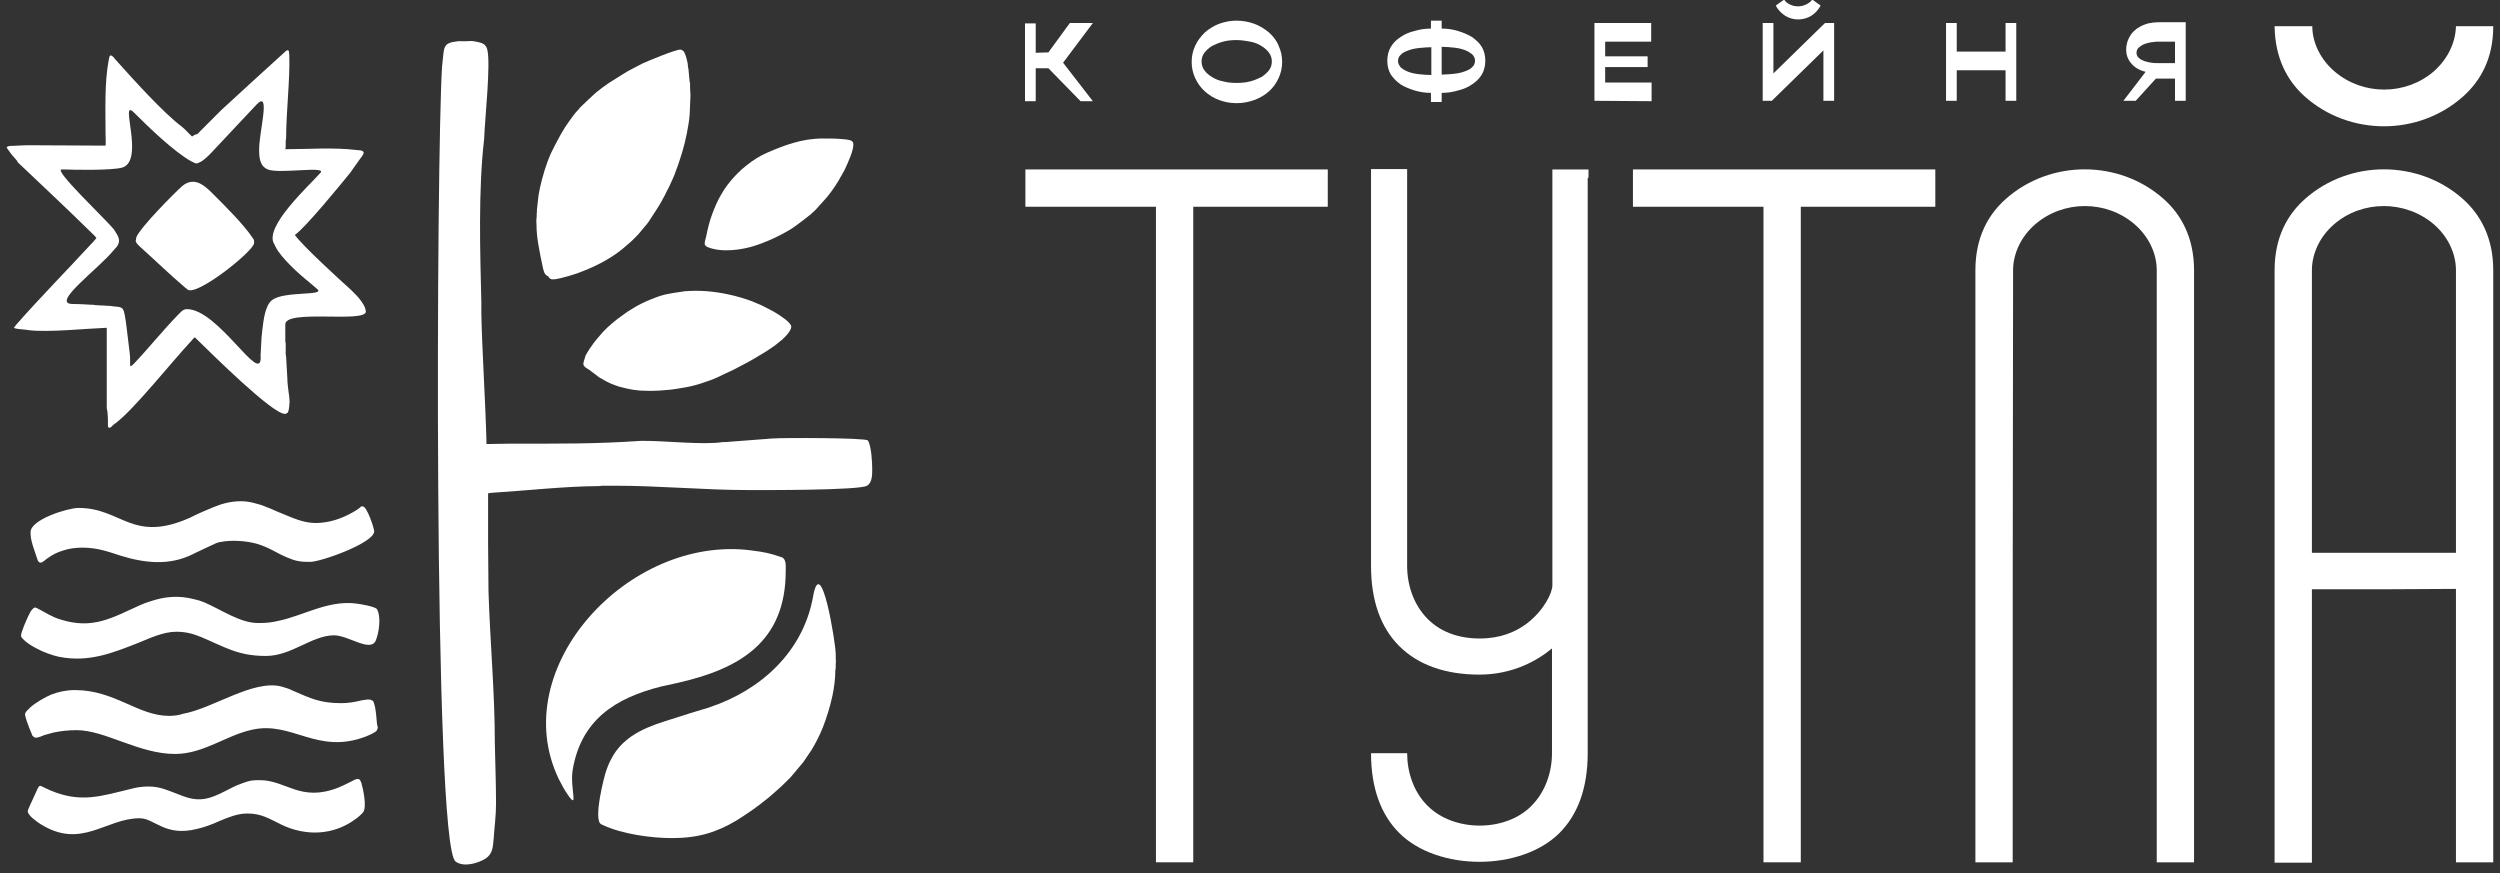
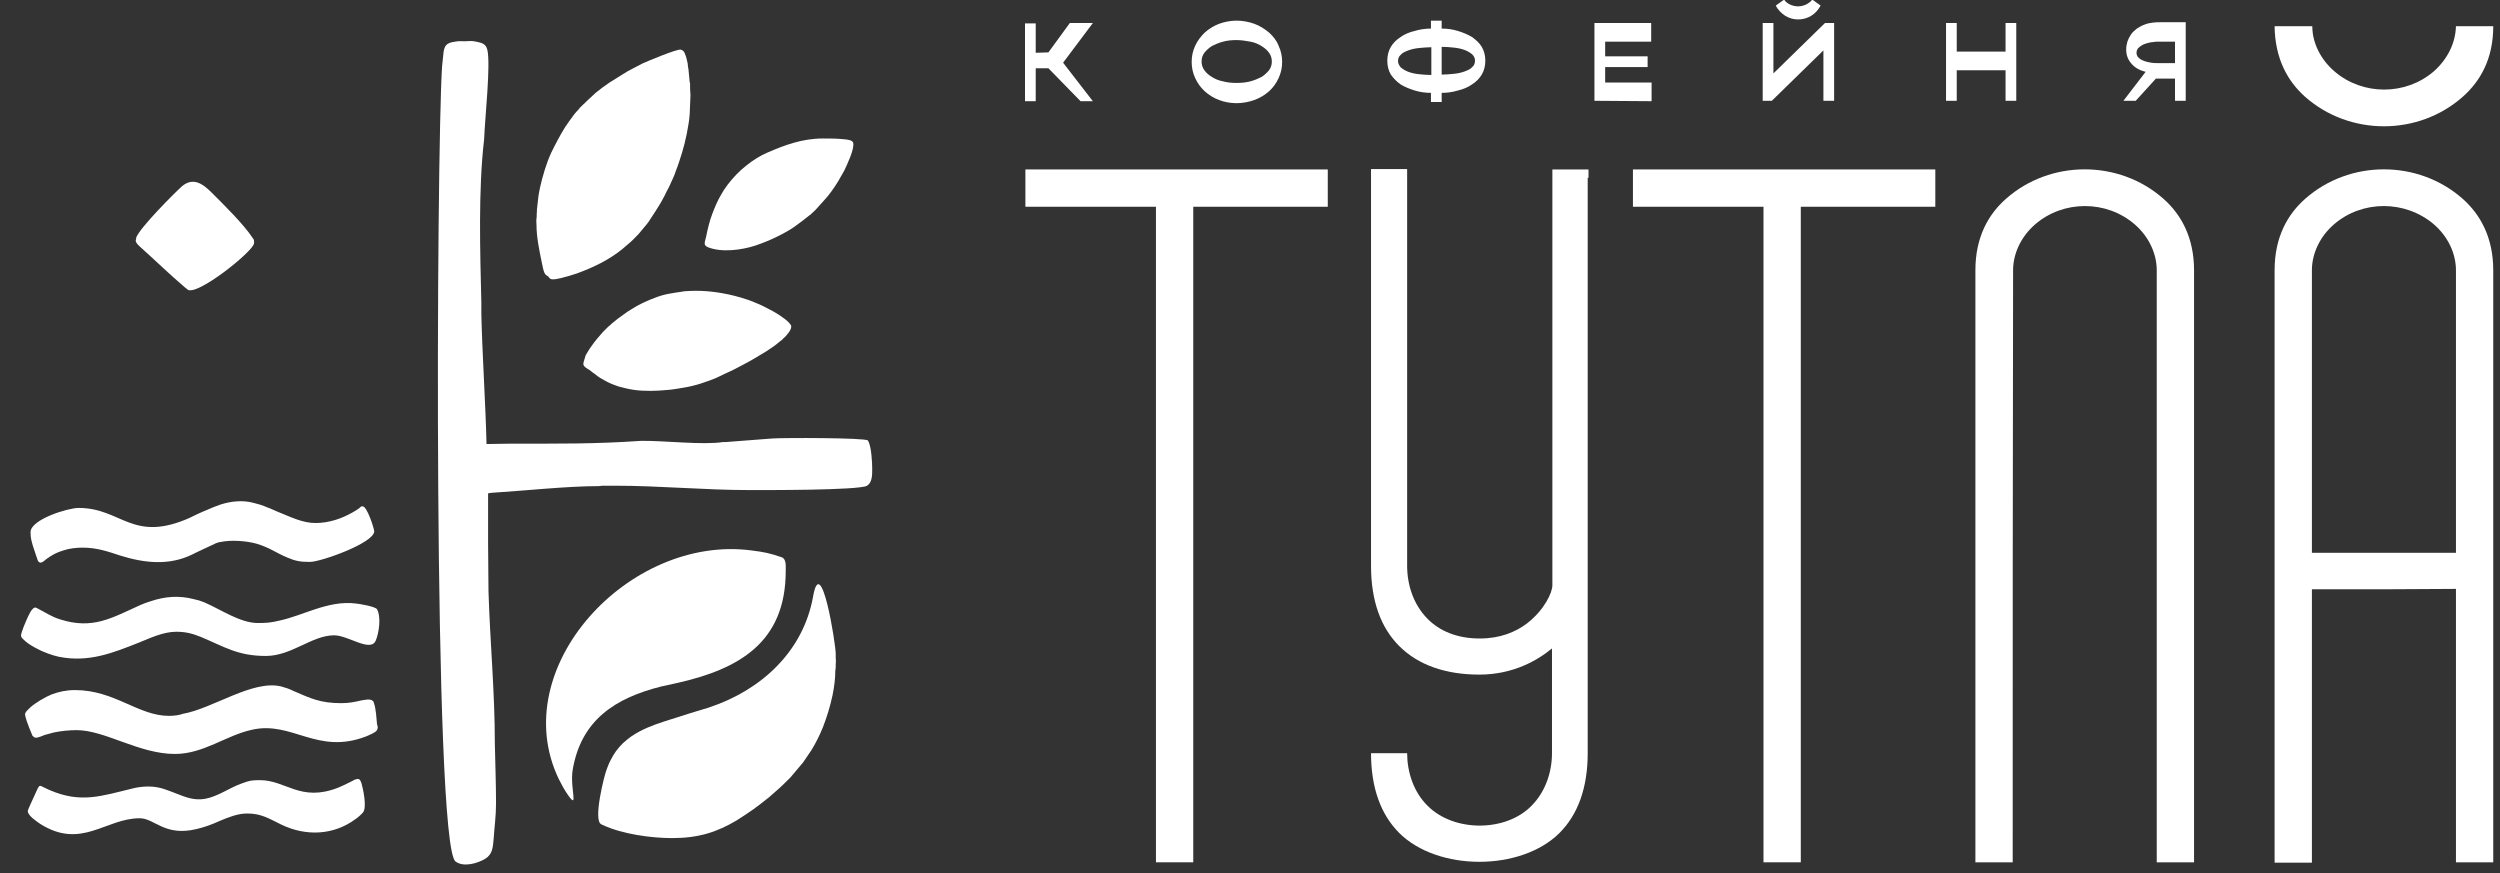
<svg xmlns="http://www.w3.org/2000/svg" version="1.1" id="Слой_1" x="0px" y="0px" viewBox="0 0 630 220" style="enable-background:new 0 0 630 220;" xml:space="preserve">
  <rect x="0" y="0" width="630" height="220" fill="#333333" stroke="none" />
  <style type="text/css"> .st0{fill-rule:evenodd;clip-rule:evenodd;fill:#FFFFFF;} </style>
  <path class="st0" d="M114.8,217.1c2,1.5,5.5,0.5,7.5-0.7c1.9-1.2,1.9-3,2.1-5c0.2-3,0.6-5.8,0.6-8.9c0-5.1-0.2-10.1-0.3-15.1 c0-13-1.2-25.4-1.6-38.4c0-4.1-0.1-8.1-0.1-12.2v-12.4c0-0.2,0.6-0.1,0.7-0.2c8.2-0.5,19.1-1.7,27.2-1.7c0.4,0,0.6-0.1,0.9-0.1h2.1 c0.4,0,0.7,0,1.1,0c11.2,0,22.6,1.1,33.8,1.1c3,0,27.8,0.1,29.7-1.1c1.3-0.8,1.3-2.7,1.3-4.2c0-1.6-0.2-5.9-1.1-7.2 c-0.5-0.7-21.4-0.7-24.1-0.5l-11.7,0.9c-0.2,0-0.5,0-0.7,0c-5.1,0.8-15-0.4-20.7-0.3c-11.6,0.8-20.8,0.7-32.6,0.7 c-2.1,0-4.2,0.1-6.3,0.1c-0.2-9.5-1.1-23.2-1.3-32.7c0-1,0-1.9,0-2.9c-0.3-12.7-0.8-28.4,0.7-41.2c0.2-5.4,1.7-18.9,0.8-22.6 c-0.4-1.5-1.4-1.7-2.8-2c-1.4-0.3-1.7-0.1-2.9-0.1c-1.4,0-1.2-0.1-2.4,0.1c-2.4,0.3-2.8,1.1-3,3.4c-0.1,0.9-0.2,1.9-0.3,2.9 C110,38,109.1,212.9,114.8,217.1z" />
-   <path class="st0" d="M48.4,34.4c-0.9-0.8-1.7-1.8-2.6-2.5c-4.7-3.5-12.5-12.2-16.8-17c-0.1-0.1-0.2-0.2-0.3-0.4 c-1.1-1.1-1.1-0.3-1.3,0.6c-1.1,5.9-0.8,12.7-0.8,18.6c0,0.7,0.1,2.4,0,3c-6.6,0-13.2-0.1-19.9-0.1l-2.3,0.1 c-0.7,0.1-2.7-0.1-2.7,0.5c0,0.1,1.1,1.5,1.2,1.7l1.3,1.5c0.2,0.3,0.3,0.6,0.6,0.8c6,5.7,12.2,11.5,18.1,17.3 c0.4,0.4,1.2,1.1,1.4,1.5c-0.2,0.3-1.5,1.7-1.9,2.1c-5.9,6.4-12.4,13-18.2,19.6c-0.1,0.1-0.2,0.2-0.3,0.4c-0.5,0.5-0.6,0.6,0.7,0.8 C5.2,83,6,83,6.6,83.1c0.2,0,0.4,0.1,0.6,0.1c5,0.6,14.4-0.4,19.7-0.6c0,2.4,0,4.7,0,7.1v12.9c0,0.3,0,0.4,0.1,0.7 c0,0.2,0.1,0.5,0.1,0.7c0.1,0.9,0.1,1.9,0.1,2.8c0,0.4-0.1,1,0.4,1c0.3,0,0.6-0.4,0.8-0.6s0.5-0.4,0.8-0.6 C34,102.9,43,91.5,48.4,85.7c0.1-0.2,0.5-0.6,0.7-0.7c4.4,4.3,19.5,19.3,22.7,19.3c0.2,0,0.6-0.2,0.7-0.3c0.3-0.5,0.3-1.1,0.4-1.7 c0.1-1.2,0.1-1,0-2.2c-0.2-1.6-0.5-3.4-0.5-5l-0.3-5.2c0-0.3-0.1-0.3-0.1-0.6v-2.7c0-0.2-0.1-0.4-0.1-0.7c0-1,0-1.8,0-2.7 c0-0.4,0-1,0-1.4c-0.2-4,20.3-0.3,20.3-3.3c0-0.2-0.2-0.8-0.2-0.9c-0.4-1.1-1.5-2.5-2.4-3.4L88.4,73c-2.7-2.4-12.3-11.2-14.1-13.8 c2.6-1.7,12.2-13.5,13.9-15.6c0.2-0.2,0.3-0.4,0.5-0.7l2.2-3.1c0.1-0.1,0.2-0.2,0.3-0.4c0.3-0.4,0.7-1,0.2-1.3 c-0.4-0.3-1.1-0.2-1.6-0.3c-5.8-0.7-12-0.2-17.9-0.2c0-0.3,0.1-0.4,0.1-0.7v-1.4c0-0.3,0.1-0.4,0.1-0.7c0-6.6,1-14.6,0.8-20.9 l-0.1-1c-0.2-0.4-0.6-0.2-0.8,0c-5.5,5-10.9,9.9-16.3,14.9l-5.3,5.3c-0.2,0.3-0.5,0.5-0.7,0.7C49,33.9,48.6,34.3,48.4,34.4 L48.4,34.4z M65.3,37.7c0,2.1,0.2,4.2,2.2,5c2.8,1.2,15.2-1,13.2,0.9c-2.8,3.2-14.3,13.6-11.6,17.9c0.1,0.2,0.2,0.4,0.3,0.6 c1.3,2.8,6.1,7.1,8.5,9l2.1,1.8c1.9,1.7-8.4,0.4-11.4,2.7c-1.8,1.3-2.2,5.1-2.5,7.6l-0.2,1.9c0,0.7-0.1,1.3-0.1,1.9 c0,0.7-0.1,1.2-0.1,2c0,0.4-0.1,0.6,0,1c0.1,7.3-10.7-12.1-18.6-12.1c-1,0-1.6,0.8-2.2,1.4c-3.9,4-7.4,8.4-11.2,12.4 c-1.4,1.4-0.7,0.1-1-2.6l-0.8-6.6c-0.1-1.1-0.3-2.2-0.5-3.3c-0.4-2.3-1.3-1.7-3.5-2.1c-1-0.1-2.7-0.1-3.5-0.2c-0.3,0-0.6,0-0.9-0.1 c-0.2,0-0.3,0-0.5,0c-1.5-0.1-3.1-0.2-4.7-0.2c-5.7,0,6.6-8.9,10.3-13.5c0.3-0.4,0.6-0.6,0.9-1c1.1-1.6,0.2-2.7-0.8-4.3 c-2-2.5-15.6-15.3-13.1-15.1c0.2,0,0.5,0,0.8,0c1.7,0.1,12,0.3,14.5-0.5c5.6-1.9-0.9-17.6,2.8-13.9c3.7,3.7,10,9.8,14.4,12.3 c0.3,0.1,1.1,0.6,1.4,0.6s1.2-0.5,1.4-0.6c1-0.7,2.1-1.8,3-2.8c3.6-3.8,7.2-7.7,10.8-11.5C68.3,22.6,65.3,33.1,65.3,37.7z" />
  <path class="st0" d="M169.4,211.2c6.6,0,11.3-1.5,16.3-4.5c1.4-0.9,2.8-1.8,4.2-2.8c1.1-0.8,2.3-1.7,3.4-2.6 c0.2-0.1,0.3-0.3,0.5-0.4c0.8-0.7,1.8-1.6,2.5-2.2c0.5-0.4,2.6-2.5,2.9-2.8l3.2-3.8c0.7-1,1.4-2.1,2.1-3.1c1.1-1.8,2.1-3.8,2.9-5.8 c1-2.6,1.8-5.2,2.4-8c0.4-2,0.7-4.1,0.7-6.2c0-0.3,0.1-0.5,0.1-0.8c0-0.2,0-0.6,0-0.9c0.1-0.5,0-1.2,0-1.6c0-0.3,0-0.6,0-0.9 c0-2.6-3.7-25.8-5.7-14.5c-2.5,14-13.2,23.6-26,27.9c-0.6,0.2-1.1,0.4-1.6,0.5l-3.3,1c-2.2,0.7-4.4,1.4-6.6,2.1 c-2.8,0.9-5.7,2-8.2,3.7c-0.1,0.1-0.2,0.1-0.3,0.2l-0.9,0.7c-1.4,1.1-2.6,2.5-3.5,4c-0.5,0.9-1,1.8-1.4,2.9 c-0.1,0.3-0.2,0.5-0.3,0.8c-0.5,1.3-3.4,12.6-1.3,13.6c0.1,0.1,0.2,0.1,0.4,0.2C156.8,210.2,164.1,211.2,169.4,211.2z" />
  <path class="st0" d="M140.8,196.3c0.7,1.4,1.4,2.7,2.3,4c2.8,4,0.5-1.6,1.2-6.2c2.1-12.7,10.8-18.2,22.3-21.1l4.1-0.9 c15.5-3.5,27.3-10.2,27.3-28.2c0-1.3,0.2-3.1-1.1-3.5c-2.9-1-4.4-1.3-7.6-1.7C158.5,134.7,127.4,168.3,140.8,196.3z" />
  <path class="st0" d="M139.3,70.4c1.2,0,3.1-0.6,4.2-0.9l1.9-0.6c4.1-1.5,8.1-3.4,11.5-6.2l1.4-1.2c0.9-0.7,1.8-1.7,2.6-2.5l2-2.4 c0.1-0.1,0.2-0.2,0.3-0.4c0.2-0.2,0.4-0.5,0.5-0.7l1.5-2.3c0.3-0.5,0.6-1,1-1.6l0.7-1.2c0.1-0.2,0.1-0.3,0.2-0.4 c0.5-0.8,0.8-1.7,1.3-2.5c0.1-0.2,0.1-0.3,0.2-0.4l1-2.2c0.3-0.6,0.5-1.2,0.7-1.8c0.6-1.5,1.1-3.1,1.6-4.7c0.8-2.6,1.7-6.8,1.9-9.6 L174,24c0-0.6-0.1-1.1-0.1-1.7c0-0.3,0-0.5,0-0.8c0-0.1,0-0.3,0-0.4c0-0.2,0-0.2-0.1-0.4c-0.1-1.1-0.2-2.1-0.3-3.2 c-0.1-0.5-0.2-1-0.2-1.5c-0.2-1-0.4-1.8-0.8-2.7c-0.2-0.4-0.5-0.7-1-0.8c-1.1-0.1-8.3,2.9-9.6,3.5l-2.3,1.2c-1,0.5-1.9,1-2.8,1.6 l-3.2,2c-1.2,0.8-2.4,1.7-3.5,2.6l-1.4,1.3c-0.4,0.3-1.4,1.4-1.8,1.7c-0.1,0.1-0.3,0.3-0.4,0.4c-0.1,0.1-0.1,0.1-0.2,0.2 c-0.1,0.1-0.2,0.1-0.2,0.2l-0.4,0.5c-0.1,0.1-0.1,0.1-0.2,0.2c-0.8,0.8-1.4,1.8-2.1,2.7c-1.4,1.9-2.5,4-3.6,6.1l-0.6,1.2 c-0.1,0.2-0.2,0.4-0.3,0.6c-1.2,2.6-2.2,6-2.8,8.7c-0.2,1-0.4,1.9-0.5,3l-0.3,2.7c0,0.2,0,0.3,0,0.5c-0.1,0.5,0,1.2-0.1,1.6 c-0.1,0.6,0,1.2,0,1.7c0,3.1,0.7,6.3,1.3,9.3c0.1,0.5,0.2,1,0.3,1.4c0.2,0.9,0.4,1.9,1.3,2.2C138.5,70.1,138.6,70.4,139.3,70.4z" />
  <path class="st0" d="M42.6,180.4c-7.8,0-13.7-6.5-23.7-6.5c-2.2,0-4,0.4-5.9,1.1c-1.5,0.6-4.1,2.1-5.4,3.3c-0.3,0.3-0.6,0.6-0.9,0.9 c-0.1,0.1-0.4,0.6-0.4,0.7c0,0.4,0.3,1.4,0.4,1.7c0.4,1.2,0.9,2.4,1.4,3.6c0.1,0.3,0,0.1,0.2,0.3c0.3,0.3,0.4,0.4,0.9,0.4 c0.3,0,1.7-0.5,2.1-0.7c0.7-0.2,1.5-0.4,2.2-0.6c1.9-0.4,3.9-0.6,5.8-0.6c7.2,0,15.7,6,24.8,6c7.2,0,12.9-4.7,19.4-6.1 c10.1-2.3,16.4,6.4,28.7,1.7c0.7-0.3,2.5-1,2.8-1.6c0.4-0.9,0.1-0.8,0-1.6c-0.1-1.3-0.3-3.9-0.7-5c-0.1-0.3-0.1-0.6-0.4-0.8 c-0.7-0.6-2-0.2-2.8-0.1c-1.7,0.4-3.2,0.7-5.1,0.7c-5.3,0-7.7-1.2-12.1-3.1c-1-0.5-1.9-0.8-3-1.1c-7.2-1.8-17.3,5.6-24.9,6.9 C45.3,180.2,43.9,180.4,42.6,180.4z" />
  <path class="st0" d="M147,91.7c0,0.7,1,1.2,1.5,1.5c0.6,0.4,0.7,0.6,1.2,0.9c0.8,0.6,1.2,1,2.2,1.5c0.8,0.5,2,1.1,2.9,1.4 c0.4,0.1,0.7,0.3,1.1,0.4c3,0.8,4.6,1.1,8.1,1.1c1.5,0,2.5-0.1,3.8-0.2c1.7-0.1,3.2-0.4,5-0.7c1.7-0.3,3.5-0.8,5.1-1.4 c1-0.3,2.5-0.9,3.5-1.4c0.2-0.1,0.4-0.2,0.6-0.3l2.8-1.3c1.7-0.9,3.5-1.8,5.2-2.8l1.5-0.9c0.2-0.1,0.3-0.2,0.5-0.3 c0.2-0.1,0.3-0.2,0.5-0.3c0.2-0.1,0.3-0.2,0.5-0.3c1.7-1.1,2.3-1.5,3.7-2.7c0.2-0.1,0.3-0.2,0.4-0.3c0.2-0.1,0.2-0.3,0.4-0.4 c0.7-0.6,1.9-2,1.9-2.9c0-0.6-1.1-1.5-1.6-1.9c-2.1-1.6-3.6-2.3-6-3.5c-0.2-0.1-0.5-0.2-0.7-0.3c-0.2-0.1-0.5-0.2-0.7-0.3 c-0.3-0.1-0.5-0.2-0.7-0.3c-1.8-0.7-4.2-1.4-6.1-1.8c-3.8-0.8-7.2-1.1-11.1-0.8c-0.2,0-0.5,0.1-0.6,0.1c-2.7,0.4-4.5,0.6-7,1.6 c-1.6,0.6-2.9,1.2-4.4,2c-0.2,0.1-0.3,0.2-0.5,0.3l-1.8,1.1c-0.7,0.5-1.8,1.3-2.5,1.8l-1.6,1.3c-0.1,0.1-0.2,0.2-0.4,0.4 c-0.2,0.1-0.2,0.2-0.4,0.3l-1.4,1.4c-1.1,1.3-1.8,2-2.9,3.6c-0.1,0.2-0.2,0.3-0.3,0.4l-1.1,1.8C147.5,90,147,91.2,147,91.7z" />
  <path class="st0" d="M19.8,128c-2.7,0-12.1,2.9-12.1,6.1c0,1.4,0.2,2.1,0.6,3.5c0.1,0.3,0.2,0.6,0.3,0.9l0.6,1.8 c0.1,0.2,0.2,0.6,0.3,0.9c0.6,1.2,1.4,0.3,2.3-0.4c1.4-1,2.5-1.6,4.2-2.1c1.4-0.5,3.3-0.7,4.8-0.7c3.8,0,6.7,1.1,9.5,2 c6.1,1.9,12.3,2.6,18.2-0.3c0.4-0.2,0.6-0.3,1-0.5l4.9-2.3c0.4-0.1,0.7-0.3,1.1-0.3c2.7-0.6,6.6-0.3,9.1,0.4c3.4,1,4.9,2.3,7.8,3.5 c2.1,0.9,3.3,1.1,5.7,1.1c2.8,0,16.2-4.8,16.2-7.7c0-0.7-1.8-6.3-2.9-6.3c-0.6,0-0.4,0.1-0.8,0.4c-0.7,0.5-0.8,0.6-1.7,1.1 c-2.8,1.6-6,2.7-9.4,2.7c-3.1,0-6-1.4-8.7-2.5c-1.1-0.4-2.4-1.1-3.6-1.5c-1.1-0.5-2.2-0.8-3.4-1.1c-2.7-0.7-5.5-0.4-8.1,0.4 l-1.9,0.7c-1.9,0.8-3.6,1.5-5.4,2.4c-0.2,0.1-0.4,0.2-0.6,0.3C33.3,136.9,30.7,128,19.8,128z" />
  <path class="st0" d="M15.2,156.1c-2.3-0.7-3.6-1.7-5.6-2.7c-0.4-0.2-0.7-0.5-1.2-0.1c-0.6,0.5-0.9,1.2-1.3,2c-0.5,1.1-1.8,4-1.8,4.9 c0,0.5,0.8,1.1,1.1,1.4c0.8,0.7,2,1.4,3,1.9c1.2,0.7,3.9,1.7,5.4,2c7.5,1.5,13.5-0.9,20.3-3.6c2.7-1.1,6.1-2.7,9.3-2.7 c2.5,0,4.2,0.5,6.2,1.3c6,2.5,9.3,4.8,16.4,4.8c6.5,0,11.6-5.2,17.2-5.2c3.6,0,9.2,4.4,10.5,1.3c0.8-1.9,1.4-5.9,0.3-7.9 c-0.6-0.7-4.3-1.3-5.2-1.4c-3.7-0.5-7.2,0.4-10.3,1.4c-3.1,1-5.9,2.2-9.1,2.9c-2.1,0.5-3.2,0.6-5.4,0.6c-4.5,0-9.3-3.4-13.5-5.2 c-1-0.4-1.6-0.6-2.6-0.8c-3.8-1-7.3-0.7-10.9,0.5c-1,0.3-1.8,0.6-2.7,1C28.2,155.7,23.4,158.7,15.2,156.1z" />
  <path class="st0" d="M65.5,196.6c-2.1,0-2.6,0.1-4.5,0.8c-3,1-6,3.3-9.3,3.9c-2.9,0.5-5.1-0.5-7.2-1.3c-2.2-0.8-4.1-1.8-7.1-1.8 c-1.4,0-2.9,0.2-4,0.5c-7.9,1.9-13,3.8-20.9,0.4l-1.7-0.8c-0.7-0.4-0.9-0.4-1.3,0.4l-1.1,2.4C8.3,201.4,7,204,7,204.4 c0,1.1,2.1,2.5,3.1,3.2c10.4,6.6,16.5-1.4,25.1-1.4c3.8,0,6.3,4.7,14.4,2.7c1.8-0.4,4-1.2,5.7-2c2.2-0.9,4.5-1.9,7-1.9 c3.6,0,5.5,1.3,8.6,2.8c6.2,3,13.2,2.7,18.7-1.4c0.5-0.3,1.6-1.3,1.9-1.7c1-1.3,0-5.9-0.4-7.3c-0.1-0.3-0.2-0.5-0.3-0.7 c-0.4-0.8-1.5-0.2-2,0.1c-0.2,0.1-0.4,0.2-0.6,0.3c-0.7,0.4-2.3,1.1-3,1.4C75.7,202.2,72.1,196.6,65.5,196.6z" />
  <path class="st0" d="M34.2,60.6c0,0.6,0.6,1.1,1,1.5c3.9,3.5,7.6,7.1,11.6,10.5c0.2,0.1,0.3,0.2,0.5,0.4c2.4,1.6,16.2-9.4,16.7-11.6 c0.1-0.6,0-1.1-0.3-1.4c-2.4-3.6-7.1-8.2-10.4-11.5c-2.2-2.2-4.6-3.9-7.4-1.6c-1.9,1.7-10.6,10.4-11.6,13 C34.4,60,34.2,60.5,34.2,60.6z" />
  <path class="st0" d="M177.6,61c0,0.6-0.1,0.6,0.3,1c0.1,0.1,0.3,0.2,0.5,0.3c3.5,1.4,8.5,0.7,11.9-0.4c2.1-0.7,4-1.5,5.8-2.4 s3.6-1.9,5.1-3.1c0.8-0.6,1.9-1.4,2.6-2c0.1-0.1,0.1-0.1,0.3-0.2c0.3-0.3,1.2-1.1,1.4-1.3l2.7-3c0.2-0.2,0.3-0.4,0.5-0.6 c1-1.2,2.6-3.6,3.3-5c0.1-0.2,0.3-0.4,0.4-0.7l0.4-0.7c0.6-1.3,2.6-5.4,2.2-6.9c-0.2-0.7-1.3-0.8-2.2-0.9c-2-0.2-3.4-0.2-5.4-0.2 c-5.3,0-9.7,1.7-13.9,3.5c-1.9,0.8-3.8,2-5.4,3.3c-1.7,1.3-3.4,3.1-4.7,4.8c-0.7,0.9-1.2,1.7-1.7,2.6c-0.9,1.5-1.6,3.2-2.2,4.8 c-0.6,1.5-1.2,3.9-1.5,5.5L177.6,61z" />
  <polygon class="st0" points="27.9,72.3 27.9,72.3 27.9,72.2 " />
-   <polygon class="st0" points="27.9,72.3 27.8,72.3 27.8,72.3 " />
  <polygon class="st0" points="487.7,52.1 453.8,52.1 453.8,217.3 444.4,217.3 444.4,52.1 411.5,52.1 411.5,42.7 487.7,42.7 " />
  <polygon class="st0" points="334.6,44.8 334.6,52.1 300.7,52.1 300.7,217.3 291.3,217.3 291.3,52.1 258.4,52.1 258.4,42.7 334.6,42.7 " />
  <path class="st0" d="M400.1,44.8v145c0,8.8-2.5,15.5-7.1,20.1c-9.7,9.7-30.7,9.7-40.4,0c-4.6-4.6-7.1-11.3-7.1-20.1h9.1 c0,4.7,1.6,9.8,5.2,13.3c6.6,6.6,19.6,6.6,26.1,0c3.6-3.6,5.2-8.6,5.2-13.3v-26.4c-3.6,3-9.8,6.6-18.3,6.6s-15.4-2.4-20.2-7.2 c-4.6-4.6-7.1-11.3-7.1-20.2v-100h9.1v100l0,0c0,4.8,1.6,9.8,5.2,13.4c2.9,2.9,7.2,4.9,13.1,4.9c5.1,0,9-1.6,11.9-3.8 c4.4-3.4,6.4-7.8,6.4-9.6V42.7h9.1v2.1H400.1z" />
  <path class="st0" d="M588.2,56.5c-3.6,3.1-5.6,7.4-5.6,11.6v71.2h36.3V68.1c0-4.2-2-8.5-5.6-11.6C606.1,50.4,595.3,50.4,588.2,56.5z M600.7,148.5h-18.1v68.9h-9.4V68.1c0-8.4,3.3-14.1,7.7-18c11.2-9.9,28.5-9.9,39.7,0c4.4,3.9,7.7,9.7,7.7,18v149.2h-9.4v-68.9 L600.7,148.5L600.7,148.5z" />
  <path class="st0" d="M507.2,215.2v2.1h-9.4V68.1c0-8.4,3.3-14.1,7.7-18c11.2-9.9,28.5-9.9,39.7,0c4.4,3.9,7.7,9.7,7.7,18v149.2h-9.4 v-2.1c0-49,0-98,0-147.1c0-4.2-2-8.5-5.6-11.6c-7.1-6.1-17.9-6.1-25,0c-3.6,3.1-5.6,7.4-5.6,11.6 C507.2,117.1,507.2,166.2,507.2,215.2z" />
  <path class="st0" d="M573.2,6.6c0.1,8.2,3.3,13.9,7.7,17.8c11.2,9.9,28.5,9.9,39.7,0c4.4-3.9,7.7-9.5,7.7-17.8h-9.4 c-0.1,4.2-2.1,8.3-5.6,11.4c-7.1,6.1-17.9,6.1-25,0c-3.5-3-5.6-7.2-5.6-11.4H573.2z" />
  <path class="st0" d="M550.8,5.8v19.6h-2.7v-5.6h-4.8l-5.1,5.6h-3.1l5.6-7.3c-1.6-0.4-2.8-1.1-3.6-2.1c-0.9-1-1.3-2.2-1.3-3.5 c0-0.7,0.1-1.3,0.3-2c0.2-0.6,0.5-1.2,0.9-1.8s0.9-1,1.5-1.5c0.6-0.4,1.3-0.8,2.2-1.1c0.5-0.2,1.1-0.3,1.8-0.4 c0.7-0.1,1.4-0.1,2.1-0.1h6.2V5.8z M548.1,10.5h-4.3c-0.4,0-0.8,0-1.2,0.1c-0.4,0-0.8,0.1-1.2,0.2c-0.9,0.2-1.6,0.5-2.2,1 c-0.6,0.4-0.8,1-0.8,1.5s0.2,1,0.6,1.3c0.4,0.4,0.9,0.6,1.4,0.8c0.6,0.2,1.1,0.3,1.7,0.4c0.6,0.1,1.1,0.1,1.5,0.1h4.5V10.5z M493.1,17.7v7.7h-2.7V5.8h2.7V13h12.3V5.8h2.7v19.6h-2.7v-7.7H493.1z M447.5,1.4c0.6,1.2,1.5,2,2.4,2.6c1,0.6,2.1,0.9,3.2,0.9 c1.2,0,2.3-0.3,3.3-0.9c1-0.6,1.8-1.5,2.4-2.6l-2.1-1.5c-0.4,0.5-0.9,0.9-1.5,1.2s-1.3,0.5-2.1,0.5c-0.8,0-1.5-0.2-2.1-0.5 s-1.1-0.7-1.4-1.2L447.5,1.4z M446.9,5.8v12.7l13-12.7h2.3v19.6h-2.7V12.7l-13,12.7h-2.3V5.8H446.9z M401.8,25.4V5.8h14.3v4.7h-11.6 v3.7h10.7v2.7h-10.7v3.9h11.7v4.7L401.8,25.4L401.8,25.4z M363.3,5.2v2c1.4,0,2.8,0.2,4.1,0.6c1.3,0.4,2.5,0.9,3.5,1.5 c1,0.7,1.9,1.5,2.5,2.5s0.9,2.2,0.9,3.5s-0.3,2.5-0.9,3.5s-1.4,1.8-2.5,2.5c-1,0.7-2.2,1.2-3.5,1.5c-1.3,0.4-2.7,0.6-4.1,0.6v2.3 h-2.7v-2.3c-1.4,0-2.8-0.2-4.1-0.6c-1.3-0.4-2.5-0.9-3.5-1.5c-1-0.7-1.8-1.5-2.5-2.5c-0.6-1-0.9-2.2-0.9-3.5s0.3-2.5,0.9-3.5 s1.4-1.8,2.5-2.5c1-0.7,2.2-1.2,3.5-1.5c1.3-0.4,2.7-0.6,4.1-0.6v-2H363.3z M363.3,18.8c1,0,2-0.1,3.1-0.2c1-0.1,1.9-0.3,2.7-0.6 c0.8-0.3,1.5-0.6,1.9-1.1c0.5-0.4,0.7-1,0.7-1.6s-0.2-1.1-0.7-1.6c-0.5-0.4-1.1-0.8-1.9-1.1s-1.7-0.5-2.7-0.6s-2-0.2-3.1-0.2V18.8z M360.7,11.9c-1,0-2,0.1-3.1,0.2c-1,0.1-1.9,0.3-2.7,0.6c-0.8,0.3-1.5,0.6-1.9,1.1c-0.5,0.4-0.7,1-0.7,1.6c0,0.6,0.3,1.1,0.7,1.6 c0.5,0.4,1.1,0.8,1.9,1.1s1.7,0.5,2.7,0.6s2,0.2,3.1,0.2V11.9z M311.6,26c-1.6,0-3.1-0.3-4.4-0.8c-1.4-0.5-2.6-1.3-3.6-2.2 s-1.8-2-2.4-3.3s-0.9-2.6-0.9-4.1s0.3-2.8,0.9-4.1s1.4-2.3,2.4-3.3c1-0.9,2.3-1.7,3.6-2.2c1.4-0.5,2.9-0.8,4.4-0.8 c1.6,0,3.1,0.3,4.5,0.8s2.6,1.3,3.7,2.2c1,0.9,1.9,2,2.4,3.3c0.6,1.3,0.9,2.6,0.9,4.1s-0.3,2.8-0.9,4.1s-1.4,2.4-2.4,3.3 c-1,0.9-2.3,1.7-3.7,2.2C314.7,25.7,313.2,26,311.6,26z M311.6,10.1c-1.2,0-2.3,0.1-3.4,0.4c-1.1,0.3-2,0.7-2.8,1.1 c-0.8,0.5-1.4,1.1-1.9,1.7c-0.5,0.7-0.7,1.4-0.7,2.2c0,0.8,0.2,1.5,0.7,2.2s1.1,1.2,1.9,1.7s1.7,0.9,2.8,1.1 c1.1,0.3,2.2,0.4,3.4,0.4c1.2,0,2.4-0.1,3.5-0.4c1.1-0.3,2-0.7,2.8-1.1c0.8-0.5,1.4-1.1,1.9-1.7c0.5-0.7,0.7-1.4,0.7-2.2 c0-0.8-0.2-1.5-0.7-2.2s-1.1-1.2-1.9-1.7s-1.7-0.9-2.8-1.1C314,10.3,312.8,10.1,311.6,10.1z M264.2,13.2l5.4-7.4h5.8l-7.5,10 l7.5,9.7h-3.1l-8.1-8.3H261v8.3h-2.7V5.9h2.7v7.4L264.2,13.2L264.2,13.2z" />
</svg>